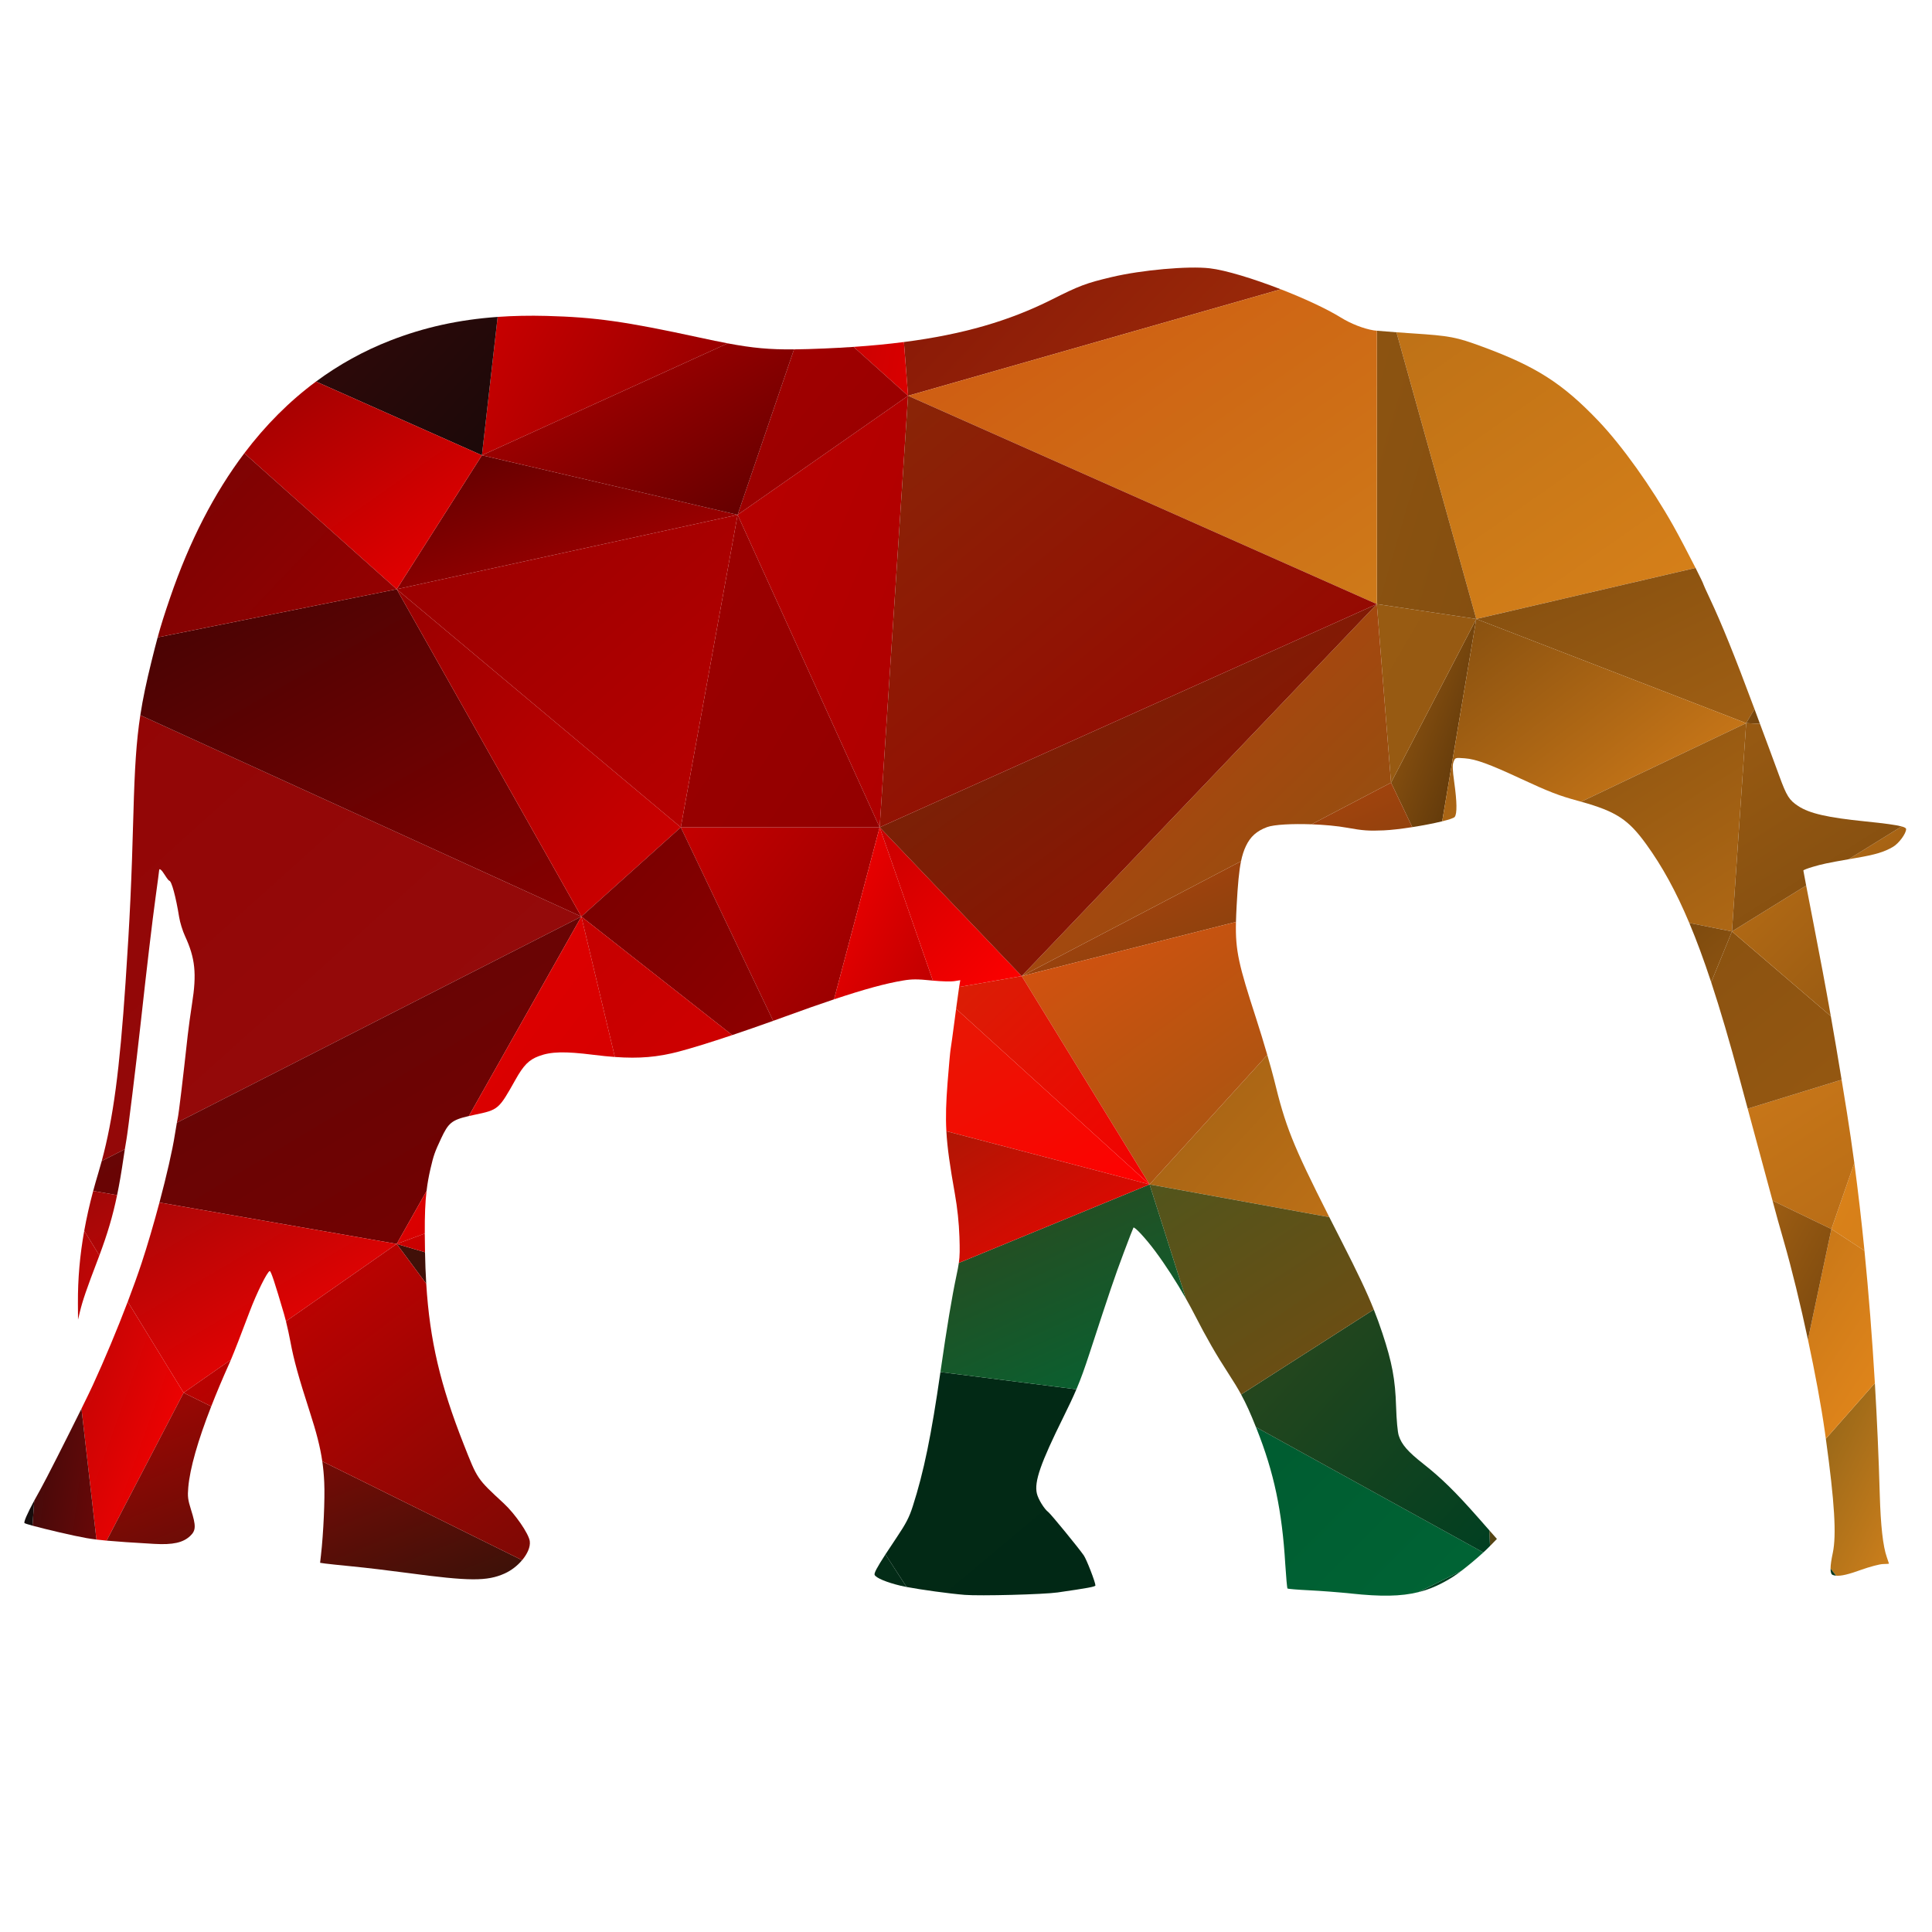
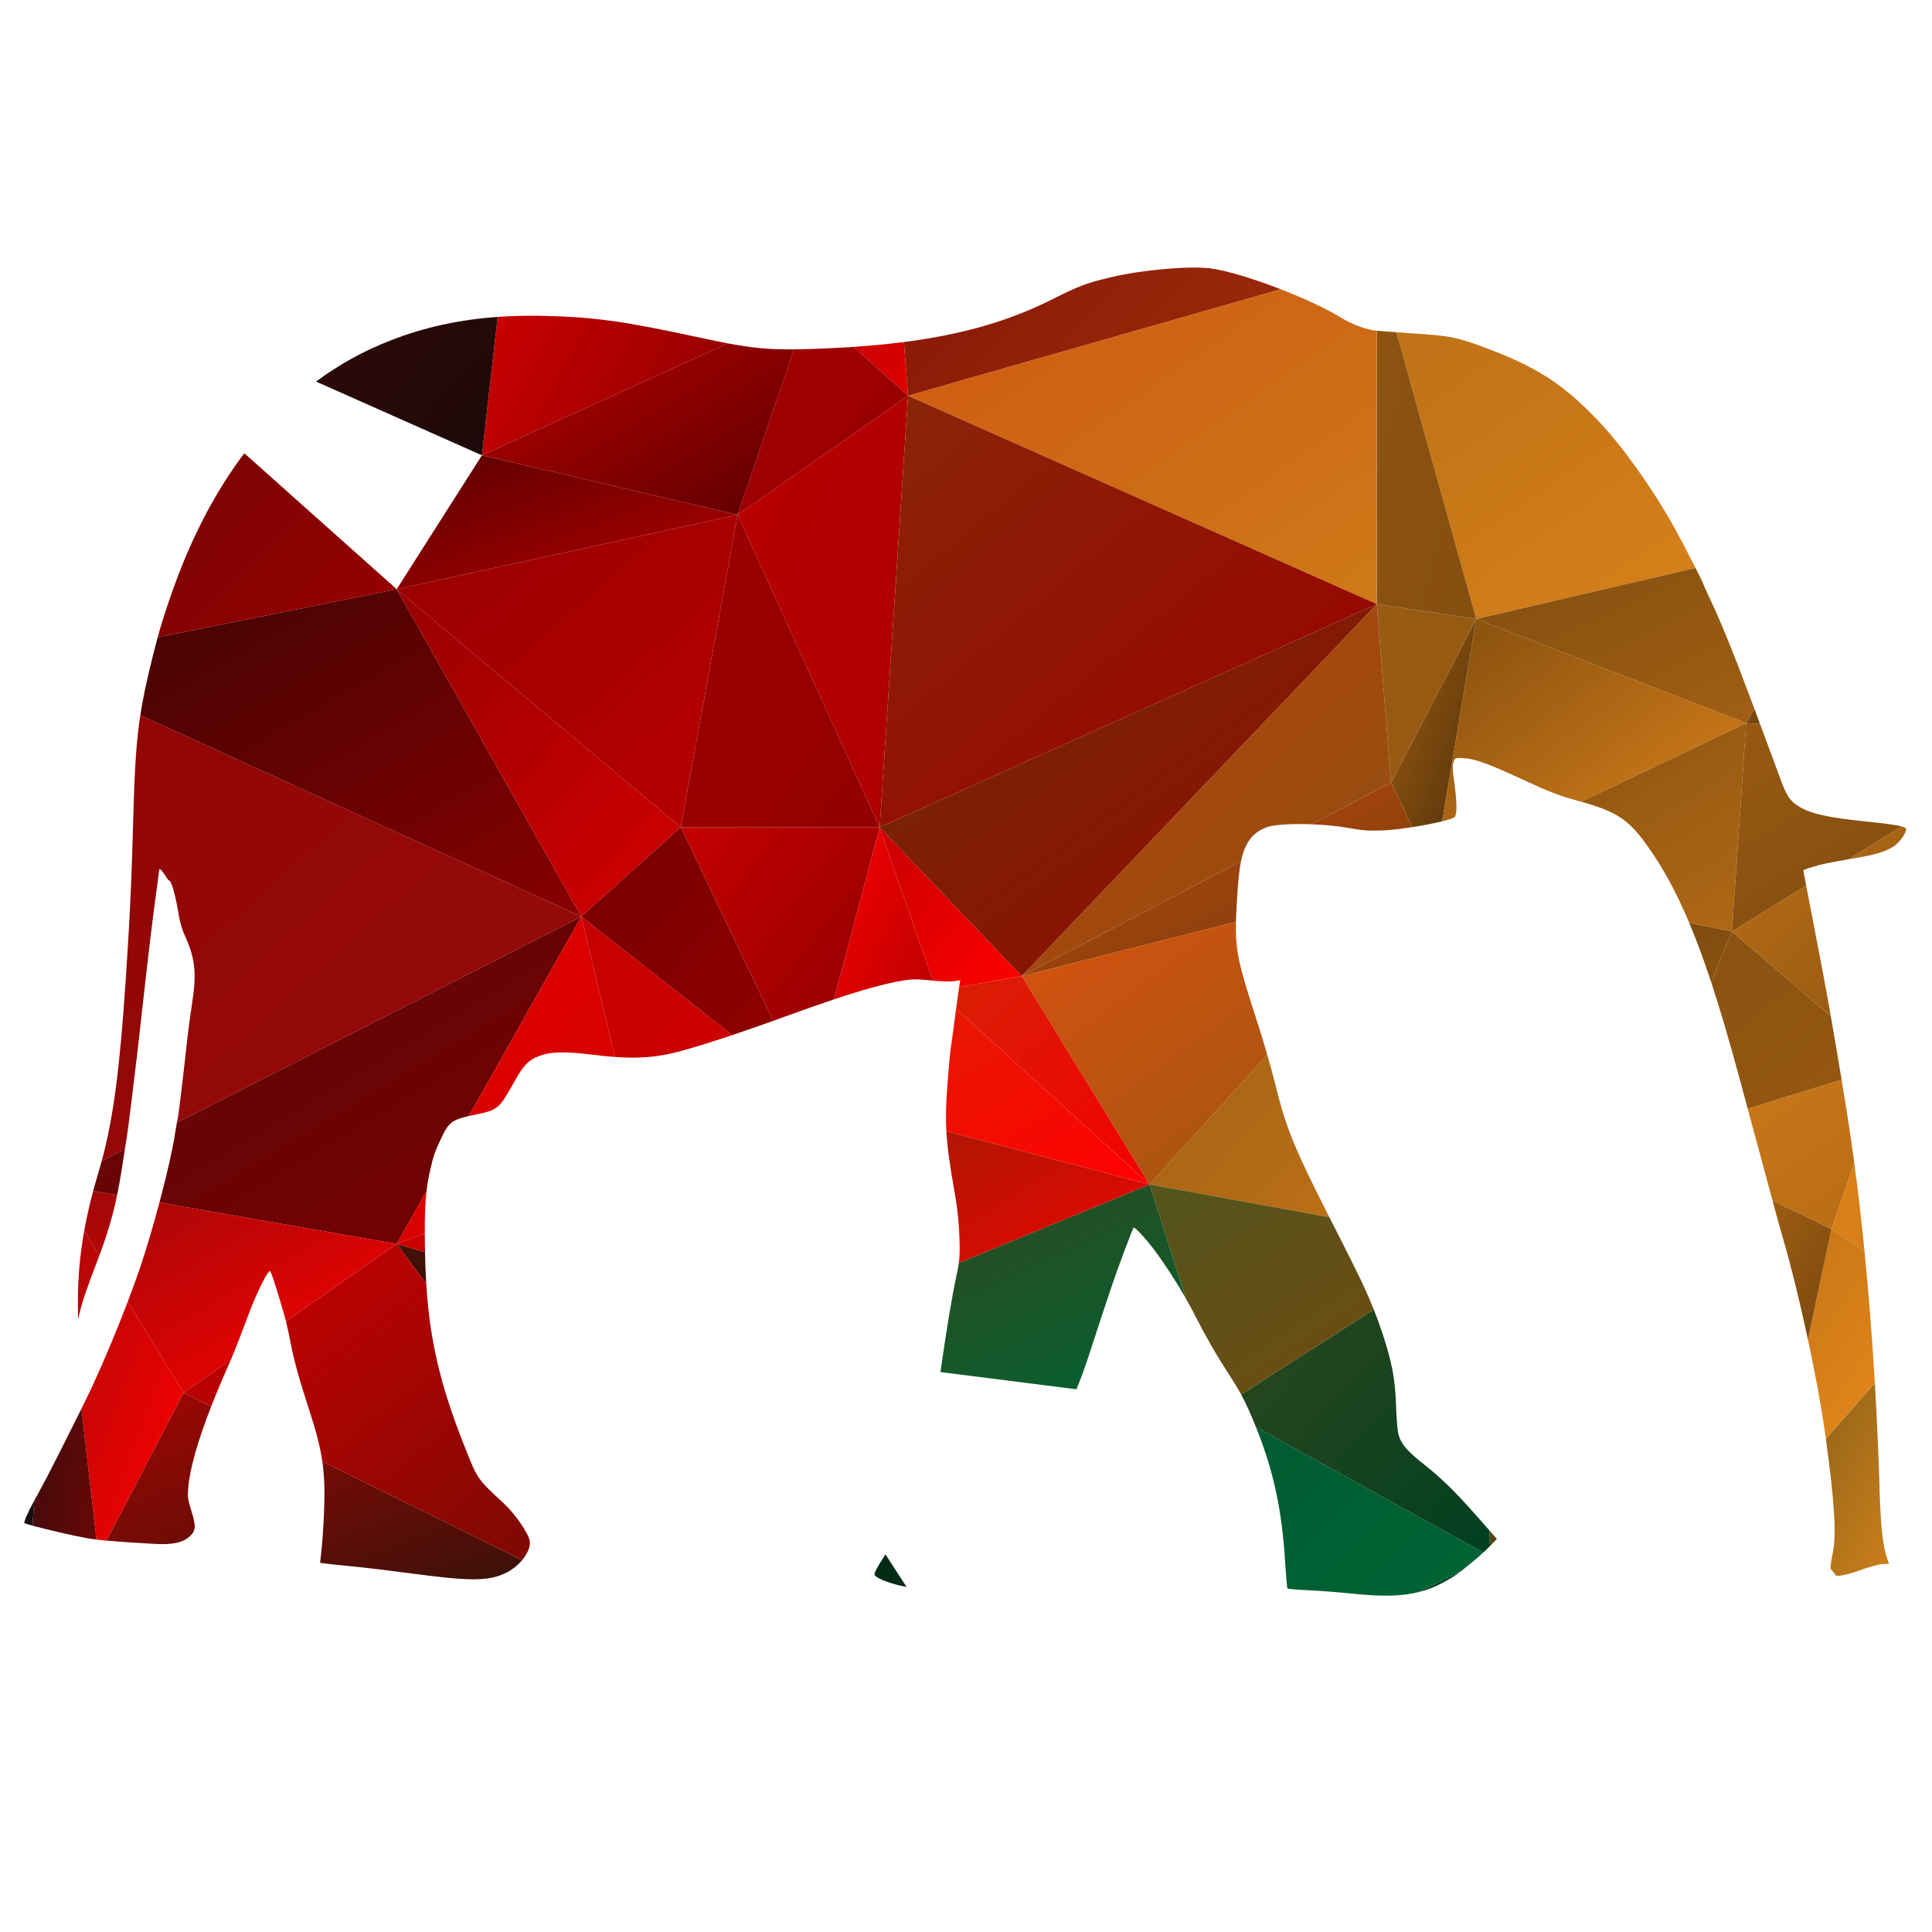
<svg xmlns="http://www.w3.org/2000/svg" xmlns:ns1="http://sodipodi.sourceforge.net/DTD/sodipodi-0.dtd" xmlns:ns2="http://www.inkscape.org/namespaces/inkscape" version="1.1" id="svg815" xml:space="preserve" width="800" height="800" viewBox="0 0 800 800" ns1:docname="elephant-silhouette-poly-publicdomainvectors.org.svg" ns2:version="0.92.4 (5da689c313, 2019-01-14)">
  <defs id="defs819">
    <clipPath clipPathUnits="userSpaceOnUse" id="clipPath831">
      <path d="M 0,600 H 600 V 0 H 0 Z" id="path829" ns2:connector-curvature="0" />
    </clipPath>
    <linearGradient x1="0" y1="0" x2="1" y2="0" gradientUnits="userSpaceOnUse" gradientTransform="matrix(-174.769,156.844,-174.769,-156.844,167.136,222.688)" spreadMethod="pad" id="linearGradient849">
      <stop style="stop-opacity:1;stop-color:#940c0c" offset="0" id="stop845" />
      <stop style="stop-opacity:1;stop-color:#930404" offset="1" id="stop847" />
    </linearGradient>
    <linearGradient x1="0" y1="0" x2="1" y2="0" gradientUnits="userSpaceOnUse" gradientTransform="matrix(-175.652,99.086,-175.652,-99.086,204.803,329.076)" spreadMethod="pad" id="linearGradient869">
      <stop style="stop-opacity:1;stop-color:#880000" offset="0" id="stop865" />
      <stop style="stop-opacity:1;stop-color:#3c0404" offset="1" id="stop867" />
    </linearGradient>
    <linearGradient x1="0" y1="0" x2="1" y2="0" gradientUnits="userSpaceOnUse" gradientTransform="matrix(-40.391,112.198,-40.391,-112.198,55.054,112.582)" spreadMethod="pad" id="linearGradient889">
      <stop style="stop-opacity:1;stop-color:#ff0000" offset="0" id="stop885" />
      <stop style="stop-opacity:1;stop-color:#a60808" offset="1" id="stop887" />
    </linearGradient>
    <linearGradient x1="0" y1="0" x2="1" y2="0" gradientUnits="userSpaceOnUse" gradientTransform="matrix(-40.391,112.198,-40.391,-112.198,57.071,118.173)" spreadMethod="pad" id="linearGradient909">
      <stop style="stop-opacity:1;stop-color:#ff0000" offset="0" id="stop905" />
      <stop style="stop-opacity:1;stop-color:#a60808" offset="1" id="stop907" />
    </linearGradient>
    <linearGradient x1="0" y1="0" x2="1" y2="0" gradientUnits="userSpaceOnUse" gradientTransform="matrix(-190.077,76.936,-190.077,-76.936,199.193,82.161)" spreadMethod="pad" id="linearGradient929">
      <stop style="stop-opacity:1;stop-color:#12160b" offset="0" id="stop925" />
      <stop style="stop-opacity:1;stop-color:#a40603" offset="1" id="stop927" />
    </linearGradient>
    <linearGradient x1="0" y1="0" x2="1" y2="0" gradientUnits="userSpaceOnUse" gradientTransform="matrix(-190.078,76.936,-190.078,-76.936,209.119,86.179)" spreadMethod="pad" id="linearGradient949">
      <stop style="stop-opacity:1;stop-color:#12160b" offset="0" id="stop945" />
      <stop style="stop-opacity:1;stop-color:#a40603" offset="1" id="stop947" />
    </linearGradient>
    <linearGradient x1="0" y1="0" x2="1" y2="0" gradientUnits="userSpaceOnUse" gradientTransform="matrix(-53.907,107.814,-53.907,-107.814,604.324,84.047)" spreadMethod="pad" id="linearGradient969">
      <stop style="stop-opacity:1;stop-color:#f18f1d" offset="0" id="stop965" />
      <stop style="stop-opacity:1;stop-color:#715617" offset="1" id="stop967" />
    </linearGradient>
    <linearGradient x1="0" y1="0" x2="1" y2="0" gradientUnits="userSpaceOnUse" gradientTransform="matrix(-153.085,108.06,-153.085,-108.06,549.731,388.891)" spreadMethod="pad" id="linearGradient989">
      <stop style="stop-opacity:1;stop-color:#dd841a" offset="0" id="stop985" />
      <stop style="stop-opacity:1;stop-color:#ba6f16" offset="1" id="stop987" />
    </linearGradient>
    <linearGradient x1="0" y1="0" x2="1" y2="0" gradientUnits="userSpaceOnUse" gradientTransform="matrix(-26.995,76.487,-26.995,-76.487,461.487,336.75)" spreadMethod="pad" id="linearGradient1009">
      <stop style="stop-opacity:1;stop-color:#4c2d08" offset="0" id="stop1005" />
      <stop style="stop-opacity:1;stop-color:#9c5c12" offset="1" id="stop1007" />
    </linearGradient>
    <linearGradient x1="0" y1="0" x2="1" y2="0" gradientUnits="userSpaceOnUse" gradientTransform="matrix(-107.774,40.415,-107.774,-40.415,217.191,413.298)" spreadMethod="pad" id="linearGradient1029">
      <stop style="stop-opacity:1;stop-color:#b20000" offset="0" id="stop1025" />
      <stop style="stop-opacity:1;stop-color:#5b0000" offset="1" id="stop1027" />
    </linearGradient>
    <linearGradient x1="0" y1="0" x2="1" y2="0" gradientUnits="userSpaceOnUse" gradientTransform="matrix(-162.098,166.601,-162.098,-166.601,391.328,440.951)" spreadMethod="pad" id="linearGradient1049">
      <stop style="stop-opacity:1;stop-color:#a1310a" offset="0" id="stop1045" />
      <stop style="stop-opacity:1;stop-color:#760404" offset="1" id="stop1047" />
    </linearGradient>
    <linearGradient x1="0" y1="0" x2="1" y2="0" gradientUnits="userSpaceOnUse" gradientTransform="matrix(-54.123,130.797,-54.123,-130.797,292.854,368.701)" spreadMethod="pad" id="linearGradient1069">
      <stop style="stop-opacity:1;stop-color:#ae0000" offset="0" id="stop1065" />
      <stop style="stop-opacity:1;stop-color:#b80000" offset="1" id="stop1067" />
    </linearGradient>
    <linearGradient x1="0" y1="0" x2="1" y2="0" gradientUnits="userSpaceOnUse" gradientTransform="matrix(-103.867,189.67,-103.867,-189.67,224.003,410.176)" spreadMethod="pad" id="linearGradient1089">
      <stop style="stop-opacity:1;stop-color:#7f0000" offset="0" id="stop1085" />
      <stop style="stop-opacity:1;stop-color:#fd0000" offset="1" id="stop1087" />
    </linearGradient>
    <linearGradient x1="0" y1="0" x2="1" y2="0" gradientUnits="userSpaceOnUse" gradientTransform="matrix(-31.915,168.694,-31.915,-168.694,279.034,461.113)" spreadMethod="pad" id="linearGradient1109">
      <stop style="stop-opacity:1;stop-color:#da0000" offset="0" id="stop1105" />
      <stop style="stop-opacity:1;stop-color:#ae0404" offset="1" id="stop1107" />
    </linearGradient>
    <linearGradient x1="0" y1="0" x2="1" y2="0" gradientUnits="userSpaceOnUse" gradientTransform="matrix(-54.017,63.02,-54.017,-63.02,276.371,434.508)" spreadMethod="pad" id="linearGradient1129">
      <stop style="stop-opacity:1;stop-color:#970000" offset="0" id="stop1125" />
      <stop style="stop-opacity:1;stop-color:#a30000" offset="1" id="stop1127" />
    </linearGradient>
    <linearGradient x1="0" y1="0" x2="1" y2="0" gradientUnits="userSpaceOnUse" gradientTransform="matrix(-102.778,62.561,-102.778,-62.561,253.505,441.48)" spreadMethod="pad" id="linearGradient1149">
      <stop style="stop-opacity:1;stop-color:#5b0000" offset="0" id="stop1145" />
      <stop style="stop-opacity:1;stop-color:#be0000" offset="1" id="stop1147" />
    </linearGradient>
    <linearGradient x1="0" y1="0" x2="1" y2="0" gradientUnits="userSpaceOnUse" gradientTransform="matrix(-90.017,99.019,-90.017,-99.019,209.73,314.23)" spreadMethod="pad" id="linearGradient1169">
      <stop style="stop-opacity:1;stop-color:#d20000" offset="0" id="stop1165" />
      <stop style="stop-opacity:1;stop-color:#980000" offset="1" id="stop1167" />
    </linearGradient>
    <linearGradient x1="0" y1="0" x2="1" y2="0" gradientUnits="userSpaceOnUse" gradientTransform="matrix(-63.564,81.725,-63.564,-81.725,285.948,275.543)" spreadMethod="pad" id="linearGradient1189">
      <stop style="stop-opacity:1;stop-color:#8b0000" offset="0" id="stop1185" />
      <stop style="stop-opacity:1;stop-color:#c40000" offset="1" id="stop1187" />
    </linearGradient>
    <linearGradient x1="0" y1="0" x2="1" y2="0" gradientUnits="userSpaceOnUse" gradientTransform="matrix(-63.49,95.235,-63.49,-95.235,262.959,327.708)" spreadMethod="pad" id="linearGradient1209">
      <stop style="stop-opacity:1;stop-color:#930000" offset="0" id="stop1205" />
      <stop style="stop-opacity:1;stop-color:#9c0000" offset="1" id="stop1207" />
    </linearGradient>
    <linearGradient x1="0" y1="0" x2="1" y2="0" gradientUnits="userSpaceOnUse" gradientTransform="matrix(-71.941,80.934,-71.941,-80.934,254.414,263.572)" spreadMethod="pad" id="linearGradient1229">
      <stop style="stop-opacity:1;stop-color:#940000" offset="0" id="stop1225" />
      <stop style="stop-opacity:1;stop-color:#770000" offset="1" id="stop1227" />
    </linearGradient>
    <linearGradient x1="0" y1="0" x2="1" y2="0" gradientUnits="userSpaceOnUse" gradientTransform="matrix(-108.307,94.769,-108.307,-94.769,251.75,362.551)" spreadMethod="pad" id="linearGradient1249">
      <stop style="stop-opacity:1;stop-color:#b90000" offset="0" id="stop1245" />
      <stop style="stop-opacity:1;stop-color:#980000" offset="1" id="stop1247" />
    </linearGradient>
    <linearGradient x1="0" y1="0" x2="1" y2="0" gradientUnits="userSpaceOnUse" gradientTransform="matrix(-40.806,81.612,-40.806,-81.612,292.497,263.766)" spreadMethod="pad" id="linearGradient1269">
      <stop style="stop-opacity:1;stop-color:#ae0000" offset="0" id="stop1265" />
      <stop style="stop-opacity:1;stop-color:#ff0000" offset="1" id="stop1267" />
    </linearGradient>
    <linearGradient x1="0" y1="0" x2="1" y2="0" gradientUnits="userSpaceOnUse" gradientTransform="matrix(-130.298,49.423,-130.298,-49.423,616.316,93.929)" spreadMethod="pad" id="linearGradient1289">
      <stop style="stop-opacity:1;stop-color:#00351b" offset="0" id="stop1285" />
      <stop style="stop-opacity:1;stop-color:#1e441d" offset="1" id="stop1287" />
    </linearGradient>
    <linearGradient x1="0" y1="0" x2="1" y2="0" gradientUnits="userSpaceOnUse" gradientTransform="matrix(-104.13,126.767,-104.13,-126.767,320.906,56.25)" spreadMethod="pad" id="linearGradient1309">
      <stop style="stop-opacity:1;stop-color:#052614" offset="0" id="stop1305" />
      <stop style="stop-opacity:1;stop-color:#00331b" offset="1" id="stop1307" />
    </linearGradient>
    <linearGradient x1="0" y1="0" x2="1" y2="0" gradientUnits="userSpaceOnUse" gradientTransform="matrix(-164.992,98.103,-164.992,-98.103,126.801,181.414)" spreadMethod="pad" id="linearGradient1329">
      <stop style="stop-opacity:1;stop-color:#760000" offset="0" id="stop1325" />
      <stop style="stop-opacity:1;stop-color:#5e0808" offset="1" id="stop1327" />
    </linearGradient>
    <linearGradient x1="0" y1="0" x2="1" y2="0" gradientUnits="userSpaceOnUse" gradientTransform="matrix(-164.964,98.087,-164.964,-98.087,196.266,222.729)" spreadMethod="pad" id="linearGradient1349">
      <stop style="stop-opacity:1;stop-color:#760000" offset="0" id="stop1345" />
      <stop style="stop-opacity:1;stop-color:#5e0808" offset="1" id="stop1347" />
    </linearGradient>
    <linearGradient x1="0" y1="0" x2="1" y2="0" gradientUnits="userSpaceOnUse" gradientTransform="matrix(-109.564,63.912,-109.564,-63.912,127.648,168.748)" spreadMethod="pad" id="linearGradient1369">
      <stop style="stop-opacity:1;stop-color:#ff0000" offset="0" id="stop1365" />
      <stop style="stop-opacity:1;stop-color:#9b0808" offset="1" id="stop1367" />
    </linearGradient>
    <linearGradient x1="0" y1="0" x2="1" y2="0" gradientUnits="userSpaceOnUse" gradientTransform="matrix(-109.559,63.91,-109.559,-63.91,124.168,166.725)" spreadMethod="pad" id="linearGradient1389">
      <stop style="stop-opacity:1;stop-color:#ff0000" offset="0" id="stop1385" />
      <stop style="stop-opacity:1;stop-color:#9b0808" offset="1" id="stop1387" />
    </linearGradient>
    <linearGradient x1="0" y1="0" x2="1" y2="0" gradientUnits="userSpaceOnUse" gradientTransform="matrix(-113.171,122.225,-113.171,-122.225,237.445,92.651)" spreadMethod="pad" id="linearGradient1409">
      <stop style="stop-opacity:1;stop-color:#140d06" offset="0" id="stop1405" />
      <stop style="stop-opacity:1;stop-color:#431008" offset="1" id="stop1407" />
    </linearGradient>
    <linearGradient x1="0" y1="0" x2="1" y2="0" gradientUnits="userSpaceOnUse" gradientTransform="matrix(-161.747,121.31,-161.747,-121.31,195.9,73.983)" spreadMethod="pad" id="linearGradient1429">
      <stop style="stop-opacity:1;stop-color:#600c06" offset="0" id="stop1425" />
      <stop style="stop-opacity:1;stop-color:#ce0000" offset="1" id="stop1427" />
    </linearGradient>
    <linearGradient x1="0" y1="0" x2="1" y2="0" gradientUnits="userSpaceOnUse" gradientTransform="matrix(-161.769,121.327,-161.769,-121.327,224.465,95.367)" spreadMethod="pad" id="linearGradient1449">
      <stop style="stop-opacity:1;stop-color:#600c06" offset="0" id="stop1445" />
      <stop style="stop-opacity:1;stop-color:#ce0000" offset="1" id="stop1447" />
    </linearGradient>
    <linearGradient x1="0" y1="0" x2="1" y2="0" gradientUnits="userSpaceOnUse" gradientTransform="matrix(-169.885,187.767,-169.885,-187.767,164.112,450.002)" spreadMethod="pad" id="linearGradient1469">
      <stop style="stop-opacity:1;stop-color:#170909" offset="0" id="stop1465" />
      <stop style="stop-opacity:1;stop-color:#650808" offset="1" id="stop1467" />
    </linearGradient>
    <linearGradient x1="0" y1="0" x2="1" y2="0" gradientUnits="userSpaceOnUse" gradientTransform="matrix(-149.424,104.144,-149.424,-104.144,158.363,422.672)" spreadMethod="pad" id="linearGradient1489">
      <stop style="stop-opacity:1;stop-color:#ed0000" offset="0" id="stop1485" />
      <stop style="stop-opacity:1;stop-color:#5d0202" offset="1" id="stop1487" />
    </linearGradient>
    <linearGradient x1="0" y1="0" x2="1" y2="0" gradientUnits="userSpaceOnUse" gradientTransform="matrix(-121.691,126.198,-121.691,-126.198,111.923,382.852)" spreadMethod="pad" id="linearGradient1509">
      <stop style="stop-opacity:1;stop-color:#990000" offset="0" id="stop1505" />
      <stop style="stop-opacity:1;stop-color:#5e0606" offset="1" id="stop1507" />
    </linearGradient>
    <linearGradient x1="0" y1="0" x2="1" y2="0" gradientUnits="userSpaceOnUse" gradientTransform="matrix(-85.635,72.114,-85.635,-72.114,494.848,68.859)" spreadMethod="pad" id="linearGradient1529">
      <stop style="stop-opacity:1;stop-color:#003c1f" offset="0" id="stop1525" />
      <stop style="stop-opacity:1;stop-color:#003f21" offset="1" id="stop1527" />
    </linearGradient>
    <linearGradient x1="0" y1="0" x2="1" y2="0" gradientUnits="userSpaceOnUse" gradientTransform="matrix(-85.212,85.212,-85.212,-85.212,464.659,78.019)" spreadMethod="pad" id="linearGradient1549">
      <stop style="stop-opacity:1;stop-color:#006636" offset="0" id="stop1545" />
      <stop style="stop-opacity:1;stop-color:#005b30" offset="1" id="stop1547" />
    </linearGradient>
    <linearGradient x1="0" y1="0" x2="1" y2="0" gradientUnits="userSpaceOnUse" gradientTransform="matrix(-150.007,127.279,-150.007,-127.279,395.166,63.961)" spreadMethod="pad" id="linearGradient1569">
      <stop style="stop-opacity:1;stop-color:#002714" offset="0" id="stop1565" />
      <stop style="stop-opacity:1;stop-color:#032a16" offset="1" id="stop1567" />
    </linearGradient>
    <linearGradient x1="0" y1="0" x2="1" y2="0" gradientUnits="userSpaceOnUse" gradientTransform="matrix(-77.699,100.551,-77.699,-100.551,166.116,172.434)" spreadMethod="pad" id="linearGradient1589">
      <stop style="stop-opacity:1;stop-color:#d20000" offset="0" id="stop1585" />
      <stop style="stop-opacity:1;stop-color:#e20000" offset="1" id="stop1587" />
    </linearGradient>
    <linearGradient x1="0" y1="0" x2="1" y2="0" gradientUnits="userSpaceOnUse" gradientTransform="matrix(-77.704,100.558,-77.704,-100.558,207.886,226.467)" spreadMethod="pad" id="linearGradient1609">
      <stop style="stop-opacity:1;stop-color:#d20000" offset="0" id="stop1605" />
      <stop style="stop-opacity:1;stop-color:#e20000" offset="1" id="stop1607" />
    </linearGradient>
    <linearGradient x1="0" y1="0" x2="1" y2="0" gradientUnits="userSpaceOnUse" gradientTransform="matrix(-72.04,72.04,-72.04,-72.04,246.828,237.609)" spreadMethod="pad" id="linearGradient1629">
      <stop style="stop-opacity:1;stop-color:#d40000" offset="0" id="stop1625" />
      <stop style="stop-opacity:1;stop-color:#c50000" offset="1" id="stop1627" />
    </linearGradient>
    <linearGradient x1="0" y1="0" x2="1" y2="0" gradientUnits="userSpaceOnUse" gradientTransform="matrix(-112.153,58.32,-112.153,-58.32,213.227,170.809)" spreadMethod="pad" id="linearGradient1649">
      <stop style="stop-opacity:1;stop-color:#840000" offset="0" id="stop1645" />
      <stop style="stop-opacity:1;stop-color:#e20000" offset="1" id="stop1647" />
    </linearGradient>
    <linearGradient x1="0" y1="0" x2="1" y2="0" gradientUnits="userSpaceOnUse" gradientTransform="matrix(-132.954,59.6,-132.954,-59.6,492.025,318.153)" spreadMethod="pad" id="linearGradient1669">
      <stop style="stop-opacity:1;stop-color:#70420d" offset="0" id="stop1665" />
      <stop style="stop-opacity:1;stop-color:#c6430d" offset="1" id="stop1667" />
    </linearGradient>
    <linearGradient x1="0" y1="0" x2="1" y2="0" gradientUnits="userSpaceOnUse" gradientTransform="matrix(-132.955,59.601,-132.955,-59.601,417.982,284.955)" spreadMethod="pad" id="linearGradient1689">
      <stop style="stop-opacity:1;stop-color:#70420d" offset="0" id="stop1685" />
      <stop style="stop-opacity:1;stop-color:#c6430d" offset="1" id="stop1687" />
    </linearGradient>
    <linearGradient x1="0" y1="0" x2="1" y2="0" gradientUnits="userSpaceOnUse" gradientTransform="matrix(-45.124,49.637,-45.124,-49.637,312.222,286.741)" spreadMethod="pad" id="linearGradient1709">
      <stop style="stop-opacity:1;stop-color:#ff0000" offset="0" id="stop1705" />
      <stop style="stop-opacity:1;stop-color:#c90000" offset="1" id="stop1707" />
    </linearGradient>
    <linearGradient x1="0" y1="0" x2="1" y2="0" gradientUnits="userSpaceOnUse" gradientTransform="matrix(-94.644,94.644,-94.644,-94.644,509.623,75.476)" spreadMethod="pad" id="linearGradient1729">
      <stop style="stop-opacity:1;stop-color:#58370c" offset="0" id="stop1725" />
      <stop style="stop-opacity:1;stop-color:#4f521c" offset="1" id="stop1727" />
    </linearGradient>
    <linearGradient x1="0" y1="0" x2="1" y2="0" gradientUnits="userSpaceOnUse" gradientTransform="matrix(-85.125,94.085,-85.125,-94.085,462.154,115.732)" spreadMethod="pad" id="linearGradient1749">
      <stop style="stop-opacity:1;stop-color:#003f21" offset="0" id="stop1745" />
      <stop style="stop-opacity:1;stop-color:#33491c" offset="1" id="stop1747" />
    </linearGradient>
    <linearGradient x1="0" y1="0" x2="1" y2="0" gradientUnits="userSpaceOnUse" gradientTransform="matrix(-36.42,72.841,-36.42,-72.841,596.668,180.172)" spreadMethod="pad" id="linearGradient1769">
      <stop style="stop-opacity:1;stop-color:#cf7b18" offset="0" id="stop1765" />
      <stop style="stop-opacity:1;stop-color:#de841a" offset="1" id="stop1767" />
    </linearGradient>
    <linearGradient x1="0" y1="0" x2="1" y2="0" gradientUnits="userSpaceOnUse" gradientTransform="matrix(-53.69,80.535,-53.69,-80.535,603.791,136.5)" spreadMethod="pad" id="linearGradient1789">
      <stop style="stop-opacity:1;stop-color:#f18f1d" offset="0" id="stop1785" />
      <stop style="stop-opacity:1;stop-color:#c37417" offset="1" id="stop1787" />
    </linearGradient>
    <linearGradient x1="0" y1="0" x2="1" y2="0" gradientUnits="userSpaceOnUse" gradientTransform="matrix(-76.497,49.498,-76.497,-49.498,595.469,223.895)" spreadMethod="pad" id="linearGradient1809">
      <stop style="stop-opacity:1;stop-color:#b76c16" offset="0" id="stop1805" />
      <stop style="stop-opacity:1;stop-color:#ce7a19" offset="1" id="stop1807" />
    </linearGradient>
    <linearGradient x1="0" y1="0" x2="1" y2="0" gradientUnits="userSpaceOnUse" gradientTransform="matrix(-58.974,108.874,-58.974,-108.874,585.224,164.305)" spreadMethod="pad" id="linearGradient1829">
      <stop style="stop-opacity:1;stop-color:#623a0b" offset="0" id="stop1825" />
      <stop style="stop-opacity:1;stop-color:#c77618" offset="1" id="stop1827" />
    </linearGradient>
    <linearGradient x1="0" y1="0" x2="1" y2="0" gradientUnits="userSpaceOnUse" gradientTransform="matrix(-121.6,58.548,-121.6,-58.548,577.34,375.017)" spreadMethod="pad" id="linearGradient1849">
      <stop style="stop-opacity:1;stop-color:#a56214" offset="0" id="stop1845" />
      <stop style="stop-opacity:1;stop-color:#804c0f" offset="1" id="stop1847" />
    </linearGradient>
    <linearGradient x1="0" y1="0" x2="1" y2="0" gradientUnits="userSpaceOnUse" gradientTransform="matrix(-95.401,63.601,-95.401,-63.601,594.525,343.848)" spreadMethod="pad" id="linearGradient1869">
      <stop style="stop-opacity:1;stop-color:#492b08" offset="0" id="stop1865" />
      <stop style="stop-opacity:1;stop-color:#a66213" offset="1" id="stop1867" />
    </linearGradient>
    <linearGradient x1="0" y1="0" x2="1" y2="0" gradientUnits="userSpaceOnUse" gradientTransform="matrix(-98.566,76.164,-98.566,-76.164,537.896,327.254)" spreadMethod="pad" id="linearGradient1889">
      <stop style="stop-opacity:1;stop-color:#df841b" offset="0" id="stop1885" />
      <stop style="stop-opacity:1;stop-color:#844e0f" offset="1" id="stop1887" />
    </linearGradient>
    <linearGradient x1="0" y1="0" x2="1" y2="0" gradientUnits="userSpaceOnUse" gradientTransform="matrix(-76.792,63.241,-76.792,-63.241,585.773,245.986)" spreadMethod="pad" id="linearGradient1909">
      <stop style="stop-opacity:1;stop-color:#975912" offset="0" id="stop1905" />
      <stop style="stop-opacity:1;stop-color:#895110" offset="1" id="stop1907" />
    </linearGradient>
    <linearGradient x1="0" y1="0" x2="1" y2="0" gradientUnits="userSpaceOnUse" gradientTransform="matrix(-98.137,62.451,-98.137,-62.451,564.462,324.846)" spreadMethod="pad" id="linearGradient1929">
      <stop style="stop-opacity:1;stop-color:#af6815" offset="0" id="stop1925" />
      <stop style="stop-opacity:1;stop-color:#854f0f" offset="1" id="stop1927" />
    </linearGradient>
    <linearGradient x1="0" y1="0" x2="1" y2="0" gradientUnits="userSpaceOnUse" gradientTransform="matrix(-99.155,99.155,-99.155,-99.155,617.194,250.262)" spreadMethod="pad" id="linearGradient1949">
      <stop style="stop-opacity:1;stop-color:#7b490f" offset="0" id="stop1945" />
      <stop style="stop-opacity:1;stop-color:#c57517" offset="1" id="stop1947" />
    </linearGradient>
    <linearGradient x1="0" y1="0" x2="1" y2="0" gradientUnits="userSpaceOnUse" gradientTransform="matrix(-99.171,99.171,-99.171,-99.171,644.061,277.117)" spreadMethod="pad" id="linearGradient1969">
      <stop style="stop-opacity:1;stop-color:#7b490f" offset="0" id="stop1965" />
      <stop style="stop-opacity:1;stop-color:#c57517" offset="1" id="stop1967" />
    </linearGradient>
    <linearGradient x1="0" y1="0" x2="1" y2="0" gradientUnits="userSpaceOnUse" gradientTransform="matrix(-97.401,61.983,-97.401,-61.983,612.049,298.719)" spreadMethod="pad" id="linearGradient1989">
      <stop style="stop-opacity:1;stop-color:#7b490f" offset="0" id="stop1985" />
      <stop style="stop-opacity:1;stop-color:#985a12" offset="1" id="stop1987" />
    </linearGradient>
    <linearGradient x1="0" y1="0" x2="1" y2="0" gradientUnits="userSpaceOnUse" gradientTransform="matrix(-95.229,81.625,-95.229,-81.625,569.869,272.824)" spreadMethod="pad" id="linearGradient2009">
      <stop style="stop-opacity:1;stop-color:#a86414" offset="0" id="stop2005" />
      <stop style="stop-opacity:1;stop-color:#502f09" offset="1" id="stop2007" />
    </linearGradient>
    <linearGradient x1="0" y1="0" x2="1" y2="0" gradientUnits="userSpaceOnUse" gradientTransform="matrix(-32.173,55.153,-32.173,-55.153,459.937,357.469)" spreadMethod="pad" id="linearGradient2029">
      <stop style="stop-opacity:1;stop-color:#965912" offset="0" id="stop2025" />
      <stop style="stop-opacity:1;stop-color:#985b12" offset="1" id="stop2027" />
    </linearGradient>
    <linearGradient x1="0" y1="0" x2="1" y2="0" gradientUnits="userSpaceOnUse" gradientTransform="matrix(-31.622,108.418,-31.622,-108.418,451.501,383.57)" spreadMethod="pad" id="linearGradient2049">
      <stop style="stop-opacity:1;stop-color:#854f10" offset="0" id="stop2045" />
      <stop style="stop-opacity:1;stop-color:#8d5411" offset="1" id="stop2047" />
    </linearGradient>
    <linearGradient x1="0" y1="0" x2="1" y2="0" gradientUnits="userSpaceOnUse" gradientTransform="matrix(-119.764,115.157,-119.764,-115.157,432.26,297.285)" spreadMethod="pad" id="linearGradient2069">
      <stop style="stop-opacity:1;stop-color:#8c5311" offset="0" id="stop2065" />
      <stop style="stop-opacity:1;stop-color:#bb3d0c" offset="1" id="stop2067" />
    </linearGradient>
    <linearGradient x1="0" y1="0" x2="1" y2="0" gradientUnits="userSpaceOnUse" gradientTransform="matrix(-148.237,103.317,-148.237,-103.317,444.967,424.524)" spreadMethod="pad" id="linearGradient2089">
      <stop style="stop-opacity:1;stop-color:#ce7a19" offset="0" id="stop2085" />
      <stop style="stop-opacity:1;stop-color:#cf5711" offset="1" id="stop2087" />
    </linearGradient>
    <linearGradient x1="0" y1="0" x2="1" y2="0" gradientUnits="userSpaceOnUse" gradientTransform="matrix(-158.729,113.378,-158.729,-113.378,442.096,305.024)" spreadMethod="pad" id="linearGradient2109">
      <stop style="stop-opacity:1;stop-color:#970801" offset="0" id="stop2105" />
      <stop style="stop-opacity:1;stop-color:#6f2b08" offset="1" id="stop2107" />
    </linearGradient>
    <linearGradient x1="0" y1="0" x2="1" y2="0" gradientUnits="userSpaceOnUse" gradientTransform="matrix(-156.93,130.028,-156.93,-130.028,408.736,329.534)" spreadMethod="pad" id="linearGradient2129">
      <stop style="stop-opacity:1;stop-color:#9a0000" offset="0" id="stop2125" />
      <stop style="stop-opacity:1;stop-color:#892607" offset="1" id="stop2127" />
    </linearGradient>
    <linearGradient x1="0" y1="0" x2="1" y2="0" gradientUnits="userSpaceOnUse" gradientTransform="matrix(-103.062,112.024,-103.062,-112.024,434.754,187.806)" spreadMethod="pad" id="linearGradient2149">
      <stop style="stop-opacity:1;stop-color:#c87718" offset="0" id="stop2145" />
      <stop style="stop-opacity:1;stop-color:#975a12" offset="1" id="stop2147" />
    </linearGradient>
    <linearGradient x1="0" y1="0" x2="1" y2="0" gradientUnits="userSpaceOnUse" gradientTransform="matrix(-102.502,66.849,-102.502,-66.849,451.724,160.292)" spreadMethod="pad" id="linearGradient2169">
      <stop style="stop-opacity:1;stop-color:#774a0f" offset="0" id="stop2165" />
      <stop style="stop-opacity:1;stop-color:#52551c" offset="1" id="stop2167" />
    </linearGradient>
    <linearGradient x1="0" y1="0" x2="1" y2="0" gradientUnits="userSpaceOnUse" gradientTransform="matrix(-132.11,95.666,-132.11,-95.666,437.509,224.466)" spreadMethod="pad" id="linearGradient2189">
      <stop style="stop-opacity:1;stop-color:#935711" offset="0" id="stop2185" />
      <stop style="stop-opacity:1;stop-color:#dd5110" offset="1" id="stop2187" />
    </linearGradient>
    <linearGradient x1="0" y1="0" x2="1" y2="0" gradientUnits="userSpaceOnUse" gradientTransform="matrix(-147.068,66.849,-147.068,-66.849,396.101,170.59)" spreadMethod="pad" id="linearGradient2209">
      <stop style="stop-opacity:1;stop-color:#006635" offset="0" id="stop2205" />
      <stop style="stop-opacity:1;stop-color:#394118" offset="1" id="stop2207" />
    </linearGradient>
    <linearGradient x1="0" y1="0" x2="1" y2="0" gradientUnits="userSpaceOnUse" gradientTransform="matrix(-67.704,63.19,-67.704,-63.19,364.088,238.762)" spreadMethod="pad" id="linearGradient2229">
      <stop style="stop-opacity:1;stop-color:#f30000" offset="0" id="stop2225" />
      <stop style="stop-opacity:1;stop-color:#d82006" offset="1" id="stop2227" />
    </linearGradient>
    <linearGradient x1="0" y1="0" x2="1" y2="0" gradientUnits="userSpaceOnUse" gradientTransform="matrix(-109,59.042,-109,-59.042,359.102,233.301)" spreadMethod="pad" id="linearGradient2249">
      <stop style="stop-opacity:1;stop-color:#ff0000" offset="0" id="stop2245" />
      <stop style="stop-opacity:1;stop-color:#df2006" offset="1" id="stop2247" />
    </linearGradient>
    <linearGradient x1="0" y1="0" x2="1" y2="0" gradientUnits="userSpaceOnUse" gradientTransform="matrix(-125.265,76.054,-125.265,-76.054,372.729,192.54)" spreadMethod="pad" id="linearGradient2269">
      <stop style="stop-opacity:1;stop-color:#fe0000" offset="0" id="stop2265" />
      <stop style="stop-opacity:1;stop-color:#8d2006" offset="1" id="stop2267" />
    </linearGradient>
    <linearGradient x1="0" y1="0" x2="1" y2="0" gradientUnits="userSpaceOnUse" gradientTransform="matrix(-31.637,253.094,-31.637,-253.094,34.624,9.023)" spreadMethod="pad" id="linearGradient2289">
      <stop style="stop-opacity:1;stop-color:#850606" offset="0" id="stop2285" />
      <stop style="stop-opacity:1;stop-color:#230c0c" offset="1" id="stop2287" />
    </linearGradient>
    <linearGradient x1="0" y1="0" x2="1" y2="0" gradientUnits="userSpaceOnUse" gradientTransform="matrix(-18.017,409.898,-18.017,-409.898,16.518,-38.263)" spreadMethod="pad" id="linearGradient2309">
      <stop style="stop-opacity:1;stop-color:#1c1111" offset="0" id="stop2305" />
      <stop style="stop-opacity:1;stop-color:#0c0707" offset="1" id="stop2307" />
    </linearGradient>
  </defs>
  <ns1:namedview pagecolor="#ffffff" bordercolor="#666666" borderopacity="1" objecttolerance="10" gridtolerance="10" guidetolerance="10" ns2:pageopacity="0" ns2:pageshadow="2" ns2:window-width="1920" ns2:window-height="1018" id="namedview817" showgrid="false" ns2:zoom="1.06125" ns2:cx="400" ns2:cy="400" ns2:window-x="-8" ns2:window-y="-8" ns2:window-maximized="1" ns2:current-layer="g823" />
  <g id="g823" ns2:groupmode="layer" ns2:label="elephant-silhouette-poly-publicdomainvectors.org" transform="matrix(1.333,0,0,-1.333,0,800)">
    <g id="g825">
      <g id="g827" clip-path="url(#clipPath831)">
        <g id="g833">
          <g id="g835">
            <g id="g841">
              <g id="g843">
                <path d="m 43.587,377.987 c -1.252,-8.188 -1.766,-16.645 -2.139,-30.365 -0.582,-21.356 -1.108,-32.744 -2.455,-52.758 -1.826,-27.053 -3.819,-42.176 -7.39,-55.361 l 7.177,3.657 c 0.184,1.169 0.365,2.262 0.487,2.938 0.463,2.517 3.014,23.318 4.401,35.906 2.021,18.306 3.619,31.841 4.669,39.473 0.606,4.407 1.097,8.152 1.097,8.317 0,0.799 0.776,0.165 1.77,-1.455 0.605,-0.977 1.233,-1.776 1.38,-1.776 0.697,0 2.05,-4.995 3.06,-11.263 0.263,-1.678 1.097,-4.372 1.851,-5.982 3.139,-6.788 3.647,-11.616 2.157,-20.983 -0.468,-2.991 -1.062,-7.342 -1.324,-9.648 -1.565,-14.306 -2.786,-24.409 -3.123,-25.939 -0.07,-0.324 -0.162,-0.802 -0.262,-1.351 l 125.649,64.031 z" style="fill:url(#linearGradient849);stroke:none" id="path851" ns2:connector-curvature="0" />
              </g>
            </g>
          </g>
        </g>
        <g id="g853">
          <g id="g855">
            <g id="g861">
              <g id="g863">
                <path d="M 123.229,417.12 48.972,402.161 c -0.582,-2.133 -1.182,-4.497 -1.935,-7.547 -1.554,-6.295 -2.651,-11.406 -3.45,-16.627 l 137.005,-62.559 z" style="fill:url(#linearGradient869);stroke:none" id="path871" ns2:connector-curvature="0" />
              </g>
            </g>
          </g>
        </g>
        <g id="g873">
          <g id="g875">
            <g id="g881">
              <g id="g883">
                <path d="m 39.684,195.796 c -3.241,-8.516 -7.131,-17.847 -10.869,-25.969 -0.677,-1.472 -1.954,-4.105 -3.51,-7.259 l 4.658,-40.662 c 0.934,-0.113 1.969,-0.223 3.154,-0.333 l 23.922,45.941 z" style="fill:url(#linearGradient889);stroke:none" id="path891" ns2:connector-curvature="0" />
              </g>
            </g>
          </g>
        </g>
        <g id="g893">
          <g id="g895">
            <g id="g901">
              <g id="g903">
                <path d="m 24.203,195.333 0.034,-5.108 0.605,2.505 c 0.856,3.517 2.037,6.958 5.566,16.201 0.159,0.417 0.308,0.82 0.461,1.228 l -4.704,7.664 c -1.37,-7.647 -2.001,-14.997 -1.962,-22.49" style="fill:url(#linearGradient909);stroke:none" id="path911" ns2:connector-curvature="0" />
              </g>
            </g>
          </g>
        </g>
        <g id="g913">
          <g id="g915">
            <g id="g921">
              <g id="g923">
                <path d="m 33.117,121.573 c 3.333,-0.306 7.866,-0.609 14.781,-1.01 5.829,-0.331 8.992,0.372 11.217,2.496 1.764,1.683 1.804,3.099 0.24,8.06 -0.993,3.168 -1.118,4.127 -0.868,7.016 0.517,5.892 2.962,14.469 7.127,25.137 l -8.575,4.242 z" style="fill:url(#linearGradient929);stroke:none" id="path931" ns2:connector-curvature="0" />
              </g>
            </g>
          </g>
        </g>
        <g id="g933">
          <g id="g935">
            <g id="g941">
              <g id="g943">
                <path d="m 100.718,139.676 c 0.24,-5.08 -0.24,-15.858 -1.021,-22.686 l -0.263,-2.3 1.49,-0.222 c 0.822,-0.115 4.766,-0.537 8.773,-0.925 4.014,-0.389 11.685,-1.308 17.063,-2.032 19.02,-2.558 24.546,-2.592 29.969,-0.16 2.118,0.948 4.038,2.469 5.456,4.15 l -62.07,30.705 c 0.307,-2.127 0.496,-4.237 0.603,-6.53" style="fill:url(#linearGradient949);stroke:none" id="path951" ns2:connector-curvature="0" />
              </g>
            </g>
          </g>
        </g>
        <g id="g953">
          <g id="g955">
            <g id="g961">
              <g id="g963">
                <path d="m 569.327,117.733 c -0.452,-2.114 -0.681,-3.712 -0.689,-4.836 l 1.729,-2.214 c 1.55,-0.139 3.81,0.397 7.63,1.775 2.765,0.993 5.876,1.816 6.908,1.838 1.04,0.023 1.884,0.08 1.884,0.131 0,0.052 -0.307,0.966 -0.684,2.028 -1.182,3.373 -1.896,9.658 -2.182,19.465 -0.336,11.644 -0.848,23.228 -1.519,34.592 l -15.233,-17.285 c 2.732,-19.8 3.336,-29.94 2.156,-35.494" style="fill:url(#linearGradient969);stroke:none" id="path971" ns2:connector-curvature="0" />
              </g>
            </g>
          </g>
        </g>
        <g id="g973">
          <g id="g975">
            <g id="g981">
              <g id="g983">
                <path d="m 526.699,423.73 c -2.156,4.254 -5.213,10.085 -6.937,13.145 -6.794,12.071 -15.905,24.809 -23.177,32.456 -11.165,11.708 -19.397,16.976 -36.06,23.11 -8.237,3.034 -10.029,3.373 -21.852,4.153 -1.694,0.111 -3.356,0.224 -4.881,0.334 l 24.794,-89.053 z" style="fill:url(#linearGradient989);stroke:none" id="path991" ns2:connector-curvature="0" />
              </g>
            </g>
          </g>
        </g>
        <g id="g993">
          <g id="g995">
            <g id="g1001">
              <g id="g1003">
                <path d="m 432.11,357.03 6.596,-13.819 c 3.372,0.53 6.777,1.191 9.291,1.808 l 10.589,62.856 z" style="fill:url(#linearGradient1009);stroke:none" id="path1011" ns2:connector-curvature="0" />
              </g>
            </g>
          </g>
        </g>
        <g id="g1013">
          <g id="g1015">
            <g id="g1021">
              <g id="g1023">
                <path d="M 149.704,458.721 123.229,417.12 229.131,440.232 Z" style="fill:url(#linearGradient1029);stroke:none" id="path1031" ns2:connector-curvature="0" />
              </g>
            </g>
          </g>
        </g>
        <g id="g1033">
          <g id="g1035">
            <g id="g1041">
              <g id="g1043">
                <path d="m 397.863,510.288 c -8.464,3.287 -17.127,5.949 -22.114,6.525 -6.66,0.765 -21.109,-0.525 -30.368,-2.717 -8.003,-1.895 -10.064,-2.672 -18.684,-7.01 -13.194,-6.627 -27.599,-10.828 -45.908,-13.183 l 1.292,-16.693 z" style="fill:url(#linearGradient1049);stroke:none" id="path1051" ns2:connector-curvature="0" />
              </g>
            </g>
          </g>
        </g>
        <g id="g1053">
          <g id="g1055">
            <g id="g1061">
              <g id="g1063">
                <path d="m 229.131,440.232 44.126,-97.069 8.824,134.047 z" style="fill:url(#linearGradient1069);stroke:none" id="path1071" ns2:connector-curvature="0" />
              </g>
            </g>
          </g>
        </g>
        <g id="g1073">
          <g id="g1075">
            <g id="g1081">
              <g id="g1083">
                <path d="m 226.048,493.492 c -2.542,0.478 -5.342,1.06 -8.582,1.763 -23.232,5.041 -32.514,6.354 -47.653,6.759 -5.33,0.142 -10.378,0.037 -15.224,-0.307 l -4.885,-42.986 z" style="fill:url(#linearGradient1089);stroke:none" id="path1091" ns2:connector-curvature="0" />
              </g>
            </g>
          </g>
        </g>
        <g id="g1093">
          <g id="g1095">
            <g id="g1101">
              <g id="g1103">
                <path d="m 280.789,493.903 c -4.909,-0.631 -10.099,-1.13 -15.62,-1.507 l 16.912,-15.186 z" style="fill:url(#linearGradient1109);stroke:none" id="path1111" ns2:connector-curvature="0" />
              </g>
            </g>
          </g>
        </g>
        <g id="g1113">
          <g id="g1115">
            <g id="g1121">
              <g id="g1123">
                <path d="m 282.081,477.21 -16.912,15.186 c -2.95,-0.202 -5.989,-0.37 -9.136,-0.503 -3.582,-0.15 -6.632,-0.246 -9.381,-0.271 l -17.521,-51.39 z" style="fill:url(#linearGradient1129);stroke:none" id="path1131" ns2:connector-curvature="0" />
              </g>
            </g>
          </g>
        </g>
        <g id="g1133">
          <g id="g1135">
            <g id="g1141">
              <g id="g1143">
                <path d="m 229.131,440.232 17.521,51.39 c -7.594,-0.068 -12.884,0.417 -20.604,1.87 l -76.344,-34.771 z" style="fill:url(#linearGradient1149);stroke:none" id="path1151" ns2:connector-curvature="0" />
              </g>
            </g>
          </g>
        </g>
        <g id="g1153">
          <g id="g1155">
            <g id="g1161">
              <g id="g1163">
                <path d="m 180.592,315.428 30.887,27.735 -88.25,73.957 z" style="fill:url(#linearGradient1169);stroke:none" id="path1171" ns2:connector-curvature="0" />
              </g>
            </g>
          </g>
        </g>
        <g id="g1173">
          <g id="g1175">
            <g id="g1181">
              <g id="g1183">
                <path d="m 211.479,343.163 28.699,-60.126 c 1.288,0.462 2.585,0.931 3.902,1.409 5.699,2.078 10.651,3.821 15.004,5.273 l 14.173,53.444 z" style="fill:url(#linearGradient1189);stroke:none" id="path1191" ns2:connector-curvature="0" />
              </g>
            </g>
          </g>
        </g>
        <g id="g1193">
          <g id="g1195">
            <g id="g1201">
              <g id="g1203">
                <path d="m 211.479,343.163 h 61.778 l -44.126,97.069 z" style="fill:url(#linearGradient1209);stroke:none" id="path1211" ns2:connector-curvature="0" />
              </g>
            </g>
          </g>
        </g>
        <g id="g1213">
          <g id="g1215">
            <g id="g1221">
              <g id="g1223">
                <path d="m 180.592,315.428 46.86,-36.815 c 3.95,1.325 8.24,2.816 12.726,4.424 l -28.699,60.126 z" style="fill:url(#linearGradient1229);stroke:none" id="path1231" ns2:connector-curvature="0" />
              </g>
            </g>
          </g>
        </g>
        <g id="g1233">
          <g id="g1235">
            <g id="g1241">
              <g id="g1243">
                <path d="m 123.229,417.12 88.25,-73.957 17.652,97.069 z" style="fill:url(#linearGradient1249);stroke:none" id="path1251" ns2:connector-curvature="0" />
              </g>
            </g>
          </g>
        </g>
        <g id="g1253">
          <g id="g1255">
            <g id="g1261">
              <g id="g1263">
                <path d="m 259.084,289.719 c 9.509,3.174 16.15,4.965 21.432,5.843 2.729,0.461 4.447,0.461 8.677,0.034 0.197,-0.022 0.397,-0.041 0.597,-0.061 l -16.533,47.628 z" style="fill:url(#linearGradient1269);stroke:none" id="path1271" ns2:connector-curvature="0" />
              </g>
            </g>
          </g>
        </g>
        <g id="g1273">
          <g id="g1275">
            <g id="g1281">
              <g id="g1283">
-                 <path d="m 569.317,110.91 c 0.313,-0.117 0.661,-0.193 1.05,-0.227 l -1.729,2.214 c -0.009,-1.158 0.217,-1.809 0.679,-1.987" style="fill:url(#linearGradient1289);stroke:none" id="path1291" ns2:connector-curvature="0" />
-               </g>
+                 </g>
            </g>
          </g>
        </g>
        <g id="g1293">
          <g id="g1295">
            <g id="g1301">
              <g id="g1303">
                <path d="m 271.686,110.95 c 0.365,-0.935 3.726,-2.351 8.093,-3.389 0.489,-0.118 1.111,-0.246 1.831,-0.381 l -6.558,10.123 c -2.693,-4.157 -3.562,-5.842 -3.366,-6.353" style="fill:url(#linearGradient1309);stroke:none" id="path1311" ns2:connector-curvature="0" />
              </g>
            </g>
          </g>
        </g>
        <g id="g1313">
          <g id="g1315">
            <g id="g1321">
              <g id="g1323">
                <path d="m 30.516,235.703 c -0.562,-1.865 -1.084,-3.698 -1.569,-5.505 l 7.428,-1.298 c 0.707,3.409 1.338,7.104 1.973,11.426 0.129,0.877 0.282,1.881 0.432,2.834 l -7.177,-3.657 c -0.347,-1.282 -0.708,-2.547 -1.087,-3.8" style="fill:url(#linearGradient1329);stroke:none" id="path1331" ns2:connector-curvature="0" />
              </g>
            </g>
          </g>
        </g>
        <g id="g1333">
          <g id="g1335">
            <g id="g1341">
              <g id="g1343">
                <path d="m 54.943,251.397 c -0.202,-1.108 -0.443,-2.532 -0.634,-3.752 -0.732,-4.791 -2.575,-12.756 -4.781,-21.04 l 73.701,-12.867 9.27,16.433 c 0.277,2.359 0.669,4.515 1.202,6.833 0.994,4.293 1.324,5.229 3.346,9.545 2.208,4.697 3.203,5.675 8.592,6.918 l 34.953,61.961 z" style="fill:url(#linearGradient1349);stroke:none" id="path1351" ns2:connector-curvature="0" />
              </g>
            </g>
          </g>
        </g>
        <g id="g1353">
          <g id="g1355">
            <g id="g1361">
              <g id="g1363">
                <path d="m 49.528,226.605 c -1.748,-6.564 -3.726,-13.328 -5.562,-18.874 -1.194,-3.599 -2.658,-7.667 -4.282,-11.935 l 17.355,-28.282 14.698,10.265 c 1.13,2.672 3.093,7.719 5.794,14.887 2.18,5.795 5.571,12.645 6.274,12.645 0.37,0 1.586,-3.676 4.412,-13.312 0.18,-0.605 0.391,-1.397 0.613,-2.283 l 34.399,24.022 z" style="fill:url(#linearGradient1369);stroke:none" id="path1371" ns2:connector-curvature="0" />
              </g>
            </g>
          </g>
        </g>
        <g id="g1373">
          <g id="g1375">
            <g id="g1381">
              <g id="g1383">
                <path d="m 26.165,217.823 4.704,-7.664 c 2.508,6.719 4.152,12.199 5.506,18.741 l -7.428,1.298 c -1.14,-4.251 -2.062,-8.354 -2.782,-12.375" style="fill:url(#linearGradient1389);stroke:none" id="path1391" ns2:connector-curvature="0" />
              </g>
            </g>
          </g>
        </g>
        <g id="g1393">
          <g id="g1395">
            <g id="g1401">
              <g id="g1403">
                <path d="m 132.409,201.373 c -0.194,3.127 -0.318,6.373 -0.382,9.784 l -8.798,2.581 z" style="fill:url(#linearGradient1409);stroke:none" id="path1411" ns2:connector-curvature="0" />
              </g>
            </g>
          </g>
        </g>
        <g id="g1413">
          <g id="g1415">
            <g id="g1421">
              <g id="g1423">
                <path d="m 65.614,163.272 c 1.629,4.174 3.512,8.657 5.66,13.44 0.134,0.298 0.289,0.657 0.463,1.067 L 57.039,167.514 Z" style="fill:url(#linearGradient1429);stroke:none" id="path1431" ns2:connector-curvature="0" />
              </g>
            </g>
          </g>
        </g>
        <g id="g1433">
          <g id="g1435">
            <g id="g1441">
              <g id="g1443">
                <path d="m 88.83,189.716 c 0.491,-1.974 1.03,-4.421 1.385,-6.36 1.061,-5.697 2.517,-10.942 5.999,-21.732 2.083,-6.433 3.256,-10.962 3.901,-15.418 l 62.07,-30.705 c 1.655,1.964 2.624,4.146 2.387,5.902 -0.314,2.312 -4.544,8.467 -8.06,11.72 -8.414,7.797 -8.14,7.398 -12.53,18.535 -7.165,18.196 -10.479,32.03 -11.573,49.715 l -9.18,12.365 z" style="fill:url(#linearGradient1449);stroke:none" id="path1451" ns2:connector-curvature="0" />
              </g>
            </g>
          </g>
        </g>
        <g id="g1453">
          <g id="g1455">
            <g id="g1461">
              <g id="g1463">
                <path d="m 154.589,501.707 c -12.065,-0.857 -22.841,-3.242 -33.332,-7.329 -8.282,-3.225 -15.982,-7.489 -23.095,-12.752 l 51.542,-22.905 z" style="fill:url(#linearGradient1469);stroke:none" id="path1471" ns2:connector-curvature="0" />
              </g>
            </g>
          </g>
        </g>
        <g id="g1473">
          <g id="g1475">
            <g id="g1481">
              <g id="g1483">
-                 <path d="M 149.704,458.721 98.162,481.626 C 89.938,475.541 82.505,468.111 75.892,459.359 L 123.229,417.12 Z" style="fill:url(#linearGradient1489);stroke:none" id="path1491" ns2:connector-curvature="0" />
-               </g>
+                 </g>
            </g>
          </g>
        </g>
        <g id="g1493">
          <g id="g1495">
            <g id="g1501">
              <g id="g1503">
                <path d="m 75.892,459.359 c -9.325,-12.341 -17.027,-27.295 -23.021,-44.79 -1.799,-5.255 -2.815,-8.425 -3.899,-12.408 l 74.257,14.959 z" style="fill:url(#linearGradient1509);stroke:none" id="path1511" ns2:connector-curvature="0" />
              </g>
            </g>
          </g>
        </g>
        <g id="g1513">
          <g id="g1515">
            <g id="g1521">
              <g id="g1523">
                <path d="m 451.346,110.335 c 0.704,0.441 1.604,1.084 2.602,1.844 l -13.284,-6.592 c 3.736,0.934 7.094,2.482 10.682,4.748" style="fill:url(#linearGradient1529);stroke:none" id="path1531" ns2:connector-curvature="0" />
              </g>
            </g>
          </g>
        </g>
        <g id="g1533">
          <g id="g1535">
            <g id="g1541">
              <g id="g1543">
                <path d="m 390.357,156.311 c 5.401,-13.61 7.895,-25.41 8.894,-42.037 0.257,-4.031 0.56,-7.439 0.691,-7.569 0.131,-0.133 3.162,-0.384 6.758,-0.56 3.586,-0.171 9.454,-0.623 13.039,-1.005 9.098,-0.972 15.422,-0.93 20.925,0.447 l 13.284,6.592 c 2.148,1.633 4.745,3.808 6.823,5.718 l -70.623,38.936 c 0.071,-0.175 0.138,-0.343 0.209,-0.522" style="fill:url(#linearGradient1549);stroke:none" id="path1551" ns2:connector-curvature="0" />
              </g>
            </g>
          </g>
        </g>
        <g id="g1553">
          <g id="g1555">
            <g id="g1561">
              <g id="g1563">
-                 <path d="m 283.548,132.266 c -1.103,-3.449 -2.112,-5.388 -5.036,-9.744 -1.391,-2.07 -2.533,-3.79 -3.46,-5.219 l 6.558,-10.123 c 4.589,-0.87 13.267,-2.067 18.098,-2.457 4.709,-0.382 24.523,0.132 28.823,0.754 9.417,1.358 11.746,1.787 11.746,2.179 0,0.99 -2.756,8.107 -3.635,9.358 -1.661,2.386 -10.258,12.888 -11.006,13.437 -1.25,0.925 -3.157,4.03 -3.552,5.778 -0.838,3.697 1.132,9.35 8.308,23.849 1.7,3.443 2.922,6.028 3.976,8.502 l -42.237,5.362 c -2.833,-19.702 -5.167,-31.038 -8.583,-41.676" style="fill:url(#linearGradient1569);stroke:none" id="path1571" ns2:connector-curvature="0" />
-               </g>
+                 </g>
            </g>
          </g>
        </g>
        <g id="g1573">
          <g id="g1575">
            <g id="g1581">
              <g id="g1583">
                <path d="m 131.953,216.964 c -0.025,5.685 0.13,9.676 0.546,13.207 l -9.27,-16.433 z" style="fill:url(#linearGradient1589);stroke:none" id="path1591" ns2:connector-curvature="0" />
              </g>
            </g>
          </g>
        </g>
        <g id="g1593">
          <g id="g1595">
            <g id="g1601">
              <g id="g1603">
                <path d="m 145.639,253.467 c 0.544,0.124 1.133,0.253 1.774,0.388 7.433,1.564 7.489,1.61 12.684,10.851 2.546,4.551 4.191,6.212 7.25,7.36 3.791,1.438 8.06,1.541 17.068,0.412 2.374,-0.299 4.545,-0.519 6.586,-0.666 l -10.409,43.616 z" style="fill:url(#linearGradient1609);stroke:none" id="path1611" ns2:connector-curvature="0" />
              </g>
            </g>
          </g>
        </g>
        <g id="g1613">
          <g id="g1615">
            <g id="g1621">
              <g id="g1623">
                <path d="m 191.001,271.812 c 7.636,-0.551 13.321,-0.034 19.821,1.668 4.051,1.065 9.84,2.856 16.63,5.133 l -46.86,36.815 z" style="fill:url(#linearGradient1629);stroke:none" id="path1631" ns2:connector-curvature="0" />
              </g>
            </g>
          </g>
        </g>
        <g id="g1633">
          <g id="g1635">
            <g id="g1641">
              <g id="g1643">
                <path d="m 132.027,211.157 c -10e-4,0.059 -0.003,0.116 -0.004,0.177 -0.038,2.053 -0.062,3.917 -0.07,5.63 l -8.724,-3.226 z" style="fill:url(#linearGradient1649);stroke:none" id="path1651" ns2:connector-curvature="0" />
              </g>
            </g>
          </g>
        </g>
        <g id="g1653">
          <g id="g1655">
            <g id="g1661">
              <g id="g1663">
                <path d="m 407.406,344.091 c 3.939,-0.143 7.968,-0.504 11.111,-1.076 4.801,-0.873 6.663,-1.01 11.302,-0.811 2.351,0.101 5.601,0.491 8.887,1.007 l -6.596,13.819 z" style="fill:url(#linearGradient1669);stroke:none" id="path1671" ns2:connector-curvature="0" />
              </g>
            </g>
          </g>
        </g>
        <g id="g1673">
          <g id="g1675">
            <g id="g1681">
              <g id="g1683">
                <path d="m 383.937,313.768 c 0.037,1.523 0.11,3.173 0.209,5.038 0.358,6.635 0.744,10.791 1.367,13.818 l -68.129,-35.686 z" style="fill:url(#linearGradient1689);stroke:none" id="path1691" ns2:connector-curvature="0" />
              </g>
            </g>
          </g>
        </g>
        <g id="g1693">
          <g id="g1695">
            <g id="g1701">
              <g id="g1703">
                <path d="m 273.257,343.163 16.533,-47.628 c 2.738,-0.26 5.611,-0.328 6.59,-0.18 l 1.918,0.31 -0.296,-1.736 c -0.017,-0.093 -0.038,-0.227 -0.063,-0.384 l 19.445,3.393 z" style="fill:url(#linearGradient1709);stroke:none" id="path1711" ns2:connector-curvature="0" />
              </g>
            </g>
          </g>
        </g>
        <g id="g1713">
          <g id="g1715">
            <g id="g1721">
              <g id="g1723">
                <path d="m 464.994,122.104 -2.365,2.685 0.223,-4.884 z" style="fill:url(#linearGradient1729);stroke:none" id="path1731" ns2:connector-curvature="0" />
              </g>
            </g>
          </g>
        </g>
        <g id="g1733">
          <g id="g1735">
            <g id="g1741">
              <g id="g1743">
                <path d="m 390.148,156.833 70.623,-38.936 c 0.773,0.711 1.478,1.387 2.054,1.982 l 0.027,0.026 -0.223,4.884 -3.428,3.893 c -7.061,8.015 -11.411,12.284 -17,16.691 -4.84,3.802 -6.81,6.05 -7.689,8.815 -0.365,1.117 -0.701,4.805 -0.833,8.996 -0.262,8.494 -1.234,13.699 -4.258,22.834 -0.85,2.552 -1.697,4.905 -2.669,7.34 l -41.215,-26.382 c 1.605,-2.94 2.92,-5.887 4.611,-10.143" style="fill:url(#linearGradient1749);stroke:none" id="path1751" ns2:connector-curvature="0" />
              </g>
            </g>
          </g>
        </g>
        <g id="g1753">
          <g id="g1755">
            <g id="g1761">
              <g id="g1763">
                <path d="m 579.174,211.634 c -0.94,9.458 -1.994,18.575 -3.154,27.233 l -7.12,-20.508 z" style="fill:url(#linearGradient1769);stroke:none" id="path1771" ns2:connector-curvature="0" />
              </g>
            </g>
          </g>
        </g>
        <g id="g1773">
          <g id="g1775">
            <g id="g1781">
              <g id="g1783">
                <path d="m 561.616,184.022 c 2.199,-10.278 4.093,-20.449 5.218,-28.374 0.116,-0.825 0.229,-1.628 0.337,-2.421 l 15.233,17.285 c -0.837,14.158 -1.923,27.968 -3.23,41.122 l -10.274,6.725 z" style="fill:url(#linearGradient1789);stroke:none" id="path1791" ns2:connector-curvature="0" />
              </g>
            </g>
          </g>
        </g>
        <g id="g1793">
          <g id="g1795">
            <g id="g1801">
              <g id="g1803">
                <path d="m 550.612,227.202 18.288,-8.843 7.12,20.508 c -0.725,5.404 -1.489,10.632 -2.291,15.651 -0.58,3.615 -1.128,7.003 -1.657,10.226 l -29.177,-8.988 c 2.34,-8.67 5.694,-21.078 7.717,-28.554" style="fill:url(#linearGradient1809);stroke:none" id="path1811" ns2:connector-curvature="0" />
              </g>
            </g>
          </g>
        </g>
        <g id="g1813">
          <g id="g1815">
            <g id="g1821">
              <g id="g1823">
                <path d="m 550.612,227.202 c 0.776,-2.869 1.356,-5.011 1.607,-5.935 0.196,-0.738 1.051,-3.757 1.907,-6.714 2.476,-8.591 5.155,-19.621 7.49,-30.531 l 7.284,34.337 z" style="fill:url(#linearGradient1829);stroke:none" id="path1831" ns2:connector-curvature="0" />
              </g>
            </g>
          </g>
        </g>
        <g id="g1833">
          <g id="g1835">
            <g id="g1841">
              <g id="g1843">
                <path d="m 542.426,375.52 2.577,4.388 c -0.037,0.1 -0.075,0.202 -0.112,0.303 -5.983,16.081 -10.111,26.288 -13.781,34.073 -1.073,2.284 -1.964,4.237 -1.964,4.339 0,0.192 -1.03,2.31 -2.447,5.107 l -68.113,-15.855 z" style="fill:url(#linearGradient1849);stroke:none" id="path1851" ns2:connector-curvature="0" />
              </g>
            </g>
          </g>
        </g>
        <g id="g1853">
          <g id="g1855">
            <g id="g1861">
              <g id="g1863">
                <path d="m 542.426,375.52 4.285,-0.214 c -0.55,1.479 -1.13,3.042 -1.708,4.602 z" style="fill:url(#linearGradient1869);stroke:none" id="path1871" ns2:connector-curvature="0" />
              </g>
            </g>
          </g>
        </g>
        <g id="g1873">
          <g id="g1875">
            <g id="g1881">
              <g id="g1883">
                <path d="m 458.586,407.875 -10.589,-62.856 c 2.14,0.525 3.634,1.019 3.897,1.37 0.759,0.993 0.702,4.646 -0.153,10.766 -0.549,3.922 -0.595,5.4 -0.206,6.376 0.49,1.273 0.525,1.284 3.482,1.062 3.408,-0.252 7.648,-1.799 17.381,-6.331 8.832,-4.098 11.856,-5.269 17.736,-6.866 0.351,-0.096 0.693,-0.191 1.029,-0.286 l 51.263,24.41 z" style="fill:url(#linearGradient1889);stroke:none" id="path1891" ns2:connector-curvature="0" />
              </g>
            </g>
          </g>
        </g>
        <g id="g1893">
          <g id="g1895">
            <g id="g1901">
              <g id="g1903">
                <path d="m 531.56,295.033 c 2.834,-8.59 5.735,-18.488 8.859,-30.093 0.357,-1.331 1.285,-4.775 2.476,-9.184 l 29.177,8.988 c -1.174,7.163 -2.25,13.516 -3.351,19.743 l -30.708,26.321 z" style="fill:url(#linearGradient1909);stroke:none" id="path1911" ns2:connector-curvature="0" />
              </g>
            </g>
          </g>
        </g>
        <g id="g1913">
          <g id="g1915">
            <g id="g1921">
              <g id="g1923">
                <path d="m 542.426,375.52 -51.263,-24.41 c 10.957,-3.067 14.703,-5.573 20.242,-13.244 4.899,-6.773 9.185,-14.505 13.349,-24.414 l 13.259,-2.644 z" style="fill:url(#linearGradient1929);stroke:none" id="path1931" ns2:connector-curvature="0" />
              </g>
            </g>
          </g>
        </g>
        <g id="g1933">
          <g id="g1935">
            <g id="g1941">
              <g id="g1943">
                <path d="m 568.721,284.487 c -1.635,9.26 -3.323,18.246 -5.461,29.215 -0.862,4.417 -1.642,8.452 -2.2,11.37 l -23.047,-14.264 z" style="fill:url(#linearGradient1949);stroke:none" id="path1951" ns2:connector-curvature="0" />
              </g>
            </g>
          </g>
        </g>
        <g id="g1953">
          <g id="g1955">
            <g id="g1961">
              <g id="g1963">
                <path d="m 576.696,333.659 c 5.869,1.009 8.586,1.821 11.327,3.419 1.826,1.073 4.086,4.116 4.086,5.52 0,0.297 -0.421,0.565 -1.395,0.831 l -16.469,-10.195 c 0.751,0.131 1.564,0.272 2.451,0.425" style="fill:url(#linearGradient1969);stroke:none" id="path1971" ns2:connector-curvature="0" />
              </g>
            </g>
          </g>
        </g>
        <g id="g1973">
          <g id="g1975">
            <g id="g1981">
              <g id="g1983">
                <path d="m 538.013,310.808 23.047,14.264 c -0.539,2.808 -0.871,4.584 -0.871,4.665 0,0.154 1.346,0.68 2.99,1.159 2.809,0.829 4.558,1.205 11.066,2.338 l 16.469,10.195 c -1.73,0.472 -5.212,0.941 -11.233,1.556 -11.808,1.198 -17.363,2.465 -20.89,4.777 -2.815,1.85 -3.603,3.1 -5.904,9.419 -1.061,2.918 -2.374,6.485 -2.933,7.951 -0.39,1.038 -1.609,4.314 -3.043,8.174 l -4.285,0.214 z" style="fill:url(#linearGradient1989);stroke:none" id="path1991" ns2:connector-curvature="0" />
              </g>
            </g>
          </g>
        </g>
        <g id="g1993">
          <g id="g1995">
            <g id="g2001">
              <g id="g2003">
                <path d="m 524.754,313.452 c 2.277,-5.418 4.519,-11.492 6.806,-18.419 l 6.453,15.775 z" style="fill:url(#linearGradient2009);stroke:none" id="path2011" ns2:connector-curvature="0" />
              </g>
            </g>
          </g>
        </g>
        <g id="g2013">
          <g id="g2015">
            <g id="g2021">
              <g id="g2023">
                <path d="m 432.11,357.03 26.476,50.845 -30.888,4.623 z" style="fill:url(#linearGradient2029);stroke:none" id="path2031" ns2:connector-curvature="0" />
              </g>
            </g>
          </g>
        </g>
        <g id="g2033">
          <g id="g2035">
            <g id="g2041">
              <g id="g2043">
                <path d="m 458.586,407.875 -24.794,89.053 c -2.63,0.189 -4.85,0.366 -6.094,0.487 v -84.917 z" style="fill:url(#linearGradient2049);stroke:none" id="path2051" ns2:connector-curvature="0" />
              </g>
            </g>
          </g>
        </g>
        <g id="g2053">
          <g id="g2055">
            <g id="g2061">
              <g id="g2063">
                <path d="m 427.698,412.498 -110.314,-115.56 68.129,35.686 c 0.393,1.909 0.881,3.37 1.516,4.717 1.405,2.946 3.328,4.664 6.559,5.874 2.178,0.808 7.894,1.09 13.818,0.876 l 24.704,12.939 z" style="fill:url(#linearGradient2069);stroke:none" id="path2071" ns2:connector-curvature="0" />
              </g>
            </g>
          </g>
        </g>
        <g id="g2073">
          <g id="g2075">
            <g id="g2081">
              <g id="g2083">
                <path d="m 427.698,412.498 v 84.917 c -0.466,0.044 -0.798,0.082 -0.961,0.109 -3.145,0.514 -7.045,2.027 -10.217,3.985 -4.529,2.791 -11.522,6.007 -18.657,8.779 L 282.081,477.21 Z" style="fill:url(#linearGradient2089);stroke:none" id="path2091" ns2:connector-curvature="0" />
              </g>
            </g>
          </g>
        </g>
        <g id="g2093">
          <g id="g2095">
            <g id="g2101">
              <g id="g2103">
                <path d="M 317.384,296.938 427.698,412.498 273.257,343.163 Z" style="fill:url(#linearGradient2109);stroke:none" id="path2111" ns2:connector-curvature="0" />
              </g>
            </g>
          </g>
        </g>
        <g id="g2113">
          <g id="g2115">
            <g id="g2121">
              <g id="g2123">
                <path d="M 273.257,343.163 427.698,412.498 282.081,477.21 Z" style="fill:url(#linearGradient2129);stroke:none" id="path2131" ns2:connector-curvature="0" />
              </g>
            </g>
          </g>
        </g>
        <g id="g2133">
          <g id="g2135">
            <g id="g2141">
              <g id="g2143">
                <path d="m 412.932,222.055 c -11.64,22.989 -13.63,28.318 -17.192,42.885 -0.451,1.803 -1.199,4.506 -2.072,7.512 l -36.572,-40.225 z" style="fill:url(#linearGradient2149);stroke:none" id="path2151" ns2:connector-curvature="0" />
              </g>
            </g>
          </g>
        </g>
        <g id="g2153">
          <g id="g2155">
            <g id="g2161">
              <g id="g2163">
                <path d="m 368.377,196.776 c 0.964,-1.695 1.873,-3.373 2.704,-4.994 3.658,-7.147 6.7,-12.444 10.502,-18.284 1.606,-2.465 2.85,-4.495 3.954,-6.522 l 41.215,26.382 c -2.189,5.491 -5.012,11.41 -9.919,21.03 -1.411,2.761 -2.707,5.307 -3.901,7.667 l -55.836,10.172 z" style="fill:url(#linearGradient2169);stroke:none" id="path2171" ns2:connector-curvature="0" />
              </g>
            </g>
          </g>
        </g>
        <g id="g2173">
          <g id="g2175">
            <g id="g2181">
              <g id="g2183">
                <path d="m 357.096,232.227 36.572,40.225 c -1.075,3.698 -2.339,7.853 -3.477,11.361 -5.342,16.475 -6.472,20.926 -6.254,29.955 l -66.553,-16.83 z" style="fill:url(#linearGradient2189);stroke:none" id="path2191" ns2:connector-curvature="0" />
              </g>
            </g>
          </g>
        </g>
        <g id="g2193">
          <g id="g2195">
            <g id="g2201">
              <g id="g2203">
                <path d="m 297.848,207.844 c -0.158,-1.103 -0.39,-2.292 -0.726,-3.868 -1.456,-6.884 -2.957,-15.911 -4.944,-29.706 -0.016,-0.111 -0.031,-0.218 -0.047,-0.328 l 42.237,-5.362 c 1.425,3.338 2.54,6.471 4.094,11.226 6.509,19.917 7.695,23.41 10.549,31.042 1.598,4.264 2.98,7.843 3.078,7.958 0.359,0.376 3.842,-3.391 6.747,-7.295 3.212,-4.311 6.622,-9.599 9.541,-14.735 l -11.281,35.451 z" style="fill:url(#linearGradient2209);stroke:none" id="path2211" ns2:connector-curvature="0" />
              </g>
            </g>
          </g>
        </g>
        <g id="g2213">
          <g id="g2215">
            <g id="g2221">
              <g id="g2223">
                <path d="m 317.384,296.938 -19.445,-3.393 c -0.171,-1.104 -0.538,-3.73 -0.938,-6.759 l 60.095,-54.559 z" style="fill:url(#linearGradient2229);stroke:none" id="path2231" ns2:connector-curvature="0" />
              </g>
            </g>
          </g>
        </g>
        <g id="g2233">
          <g id="g2235">
            <g id="g2241">
              <g id="g2243">
                <path d="m 297.001,286.786 c -0.131,-0.974 -0.262,-1.987 -0.393,-3.007 -0.605,-4.634 -1.193,-8.928 -1.312,-9.534 -0.127,-0.609 -0.548,-5.297 -0.948,-10.411 -0.462,-6.052 -0.628,-10.428 -0.372,-15.077 l 63.12,-16.53 z" style="fill:url(#linearGradient2249);stroke:none" id="path2251" ns2:connector-curvature="0" />
              </g>
            </g>
          </g>
        </g>
        <g id="g2253">
          <g id="g2255">
            <g id="g2261">
              <g id="g2263">
                <path d="m 293.976,248.757 c 0.289,-5.233 1.113,-10.812 2.654,-19.516 0.766,-4.304 1.257,-8.985 1.405,-13.301 0.13,-3.986 0.13,-5.861 -0.187,-8.096 l 59.248,24.383 z" style="fill:url(#linearGradient2269);stroke:none" id="path2271" ns2:connector-curvature="0" />
              </g>
            </g>
          </g>
        </g>
        <g id="g2273">
          <g id="g2275">
            <g id="g2281">
              <g id="g2283">
                <path d="m 12.512,137.403 c -0.692,-1.219 -1.321,-2.356 -1.884,-3.407 l -0.53,-7.772 c 4.234,-1.161 12.747,-3.16 16.731,-3.856 0.959,-0.168 1.97,-0.318 3.134,-0.462 l -4.658,40.662 C 20.854,153.546 14.111,140.229 12.512,137.403" style="fill:url(#linearGradient2289);stroke:none" id="path2291" ns2:connector-curvature="0" />
              </g>
            </g>
          </g>
        </g>
        <g id="g2293">
          <g id="g2295">
            <g id="g2301">
              <g id="g2303">
                <path d="m 7.614,127.027 c 0.123,-0.119 1.063,-0.415 2.484,-0.803 l 0.53,7.772 c -2.16,-4.021 -3.322,-6.676 -3.014,-6.969" style="fill:url(#linearGradient2309);stroke:none" id="path2311" ns2:connector-curvature="0" />
              </g>
            </g>
          </g>
        </g>
      </g>
    </g>
  </g>
</svg>